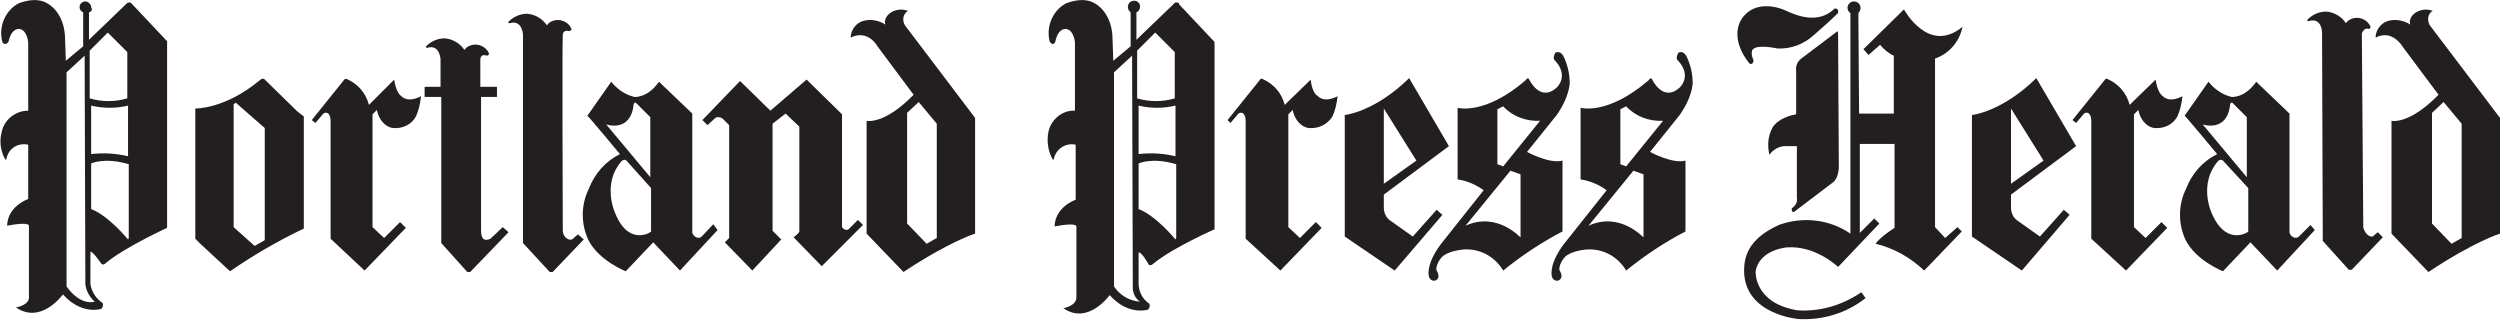
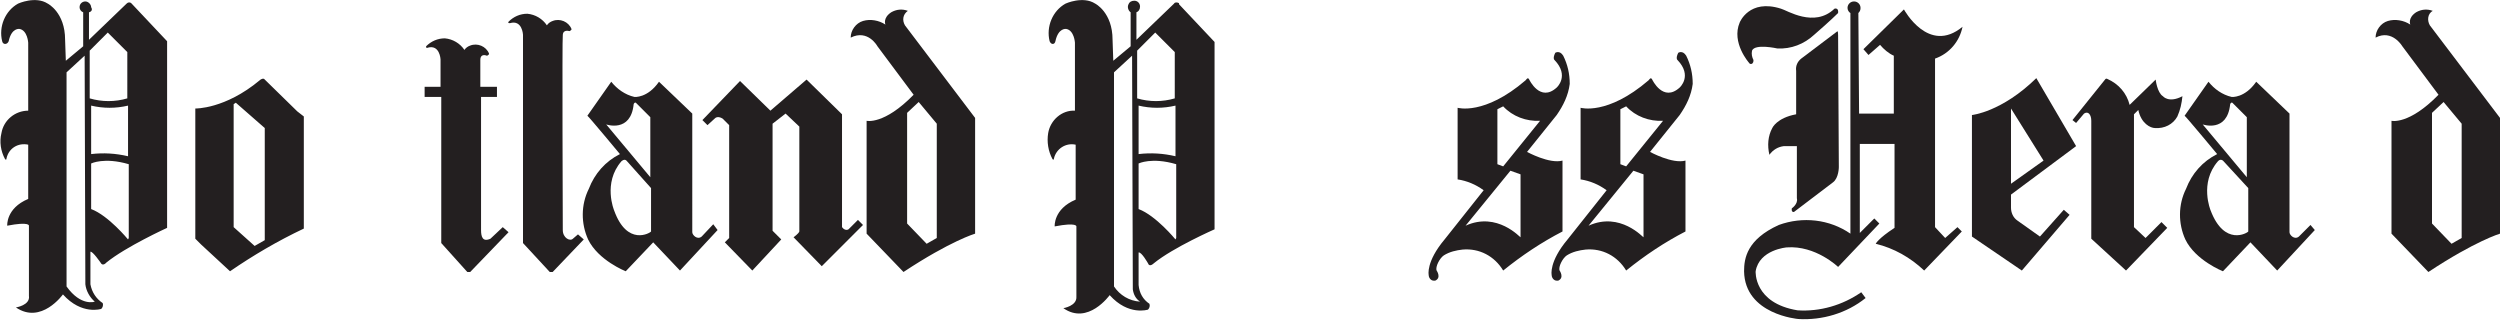
<svg xmlns="http://www.w3.org/2000/svg" xml:space="preserve" id="Layer_1" x="0" y="0" style="enable-background:new 0 0 345.6 44.2" version="1.1" viewBox="0 0 345.6 44.2">
  <style>.st0,.st1{fill:#231f20}.st1{fill-rule:evenodd;clip-rule:evenodd}</style>
  <path d="M66.4 12V8.3c0-1 .9-.6.9-.6.1 0 .2-.1.3-.2v-.1c-.4-1-1.6-1.5-2.6-1.1-.3.1-.6.3-.8.6-.6-.9-1.6-1.5-2.7-1.6-1 0-1.9.4-2.6 1.1 0 .2.1.3.2.2 1.7-.5 1.8 1.6 1.8 1.6V12h-2.2v1.4H61v20.2l3.6 4h.4l5.3-5.5-.8-.7-1.7 1.6c-1.1.5-1.3-.3-1.3-1.2V13.4h2.2V12h-2.3zM77.8 4.9c0-.9.9-.6.9-.6.1 0 .2-.1.3-.2V4c-.4-1-1.6-1.5-2.6-1.1-.3.1-.6.3-.8.6C75 2.6 74 2 72.9 1.9c-1 0-1.9.4-2.6 1.1-.1.2 0 .2.2.2 1.7-.5 1.8 1.6 1.8 1.6v28.8l3.7 4h.4l4.3-4.5-.8-.7-.7.6c-.4.4-1.4-.1-1.4-1.2 0 0-.1-26.9 0-26.9" class="st0" />
  <path d="M12.3 1.7v3.8l5.2-5c.2-.2.4-.2.6-.1l.1.1 4.9 5.2v25.8s-5.7 2.6-8.4 4.8c0 0-.5.6-.8 0 0 0-1.1-1.6-1.4-1.5v4.5c.2 1.1.8 2 1.7 2.6.1.3 0 .6-.2.8 0 0-2.7.9-5.3-2 0 0-3 4.2-6.5 1.8 0 0 2-.3 1.8-1.6v-9.7s.1-.6-3 0c0 0-.2-2.4 2.9-3.7V20c-1.4-.3-2.7.5-3 1.9 0 0 0 .3-.2.1-.6-1.1-.8-2.4-.5-3.6.3-1.8 1.9-3.1 3.7-3.1V5.9S3.8 4.2 2.7 4c0 0-1.1-.2-1.5 1.7-.2.5-.8.5-.9 0-.5-2 .4-4.2 2.2-5.2 0 0 2.4-1.1 4.1 0 0 0 2.4 1.2 2.4 5l.1 2.9 2.4-2V1.7c-.3-.1-.5-.4-.5-.7 0-.5.4-.8.8-.8s.8.4.8.8c.2.3.1.6-.3.7m-.6 6L9.2 10v29.6c2 2.8 3.9 2.1 3.9 2.1-.7-.6-1.2-1.5-1.3-2.4l-.1-31.6zm5.9 6V7.2l-2.7-2.7L12.4 7v6.6c1.7.5 3.5.5 5.2 0m.1 8v-7c-1.7.4-3.4.4-5.1 0v6.7c1.7-.2 3.4-.1 5.1.3m.1 11.3V22.7c-3.4-1-5.2-.1-5.2-.1v6.3c2.4.9 5.1 4.2 5.1 4.2l.1-.2zM35.2 34l1.4-.8V17.7l-4-3.5-.3.2v17l2.9 2.6zm-3.4 3.5c3.2-2.2 6.6-4.2 10.2-5.9V16.1l-.9-.7-4.6-4.5c-.3-.1-.6.2-.6.2-4.8 4-8.9 3.9-8.9 3.9v18l.8.8 4 3.7zM157.1 1.7v3.8l5.2-5c.1-.2.4-.2.6-.1.1 0 .1.1.1.2l4.9 5.2v25.9s-5.7 2.5-8.4 4.7c0 0-.6.6-.8 0 0 0-.9-1.6-1.3-1.5v4.5c.1 1.1.6 2 1.5 2.6.1.3 0 .6-.2.8 0 0-2.7.9-5.3-2 0 0-3 4.2-6.4 1.8 0 0 1.9-.3 1.8-1.6v-9.7s.1-.6-3 0c0 0-.2-2.4 2.9-3.7V20c-1.4-.3-2.7.6-3 1.9 0 0 0 .3-.2.1-.6-1.1-.8-2.4-.6-3.6.3-1.8 1.9-3.2 3.7-3.1V5.9s-.1-1.7-1.2-1.9c0 0-1.1-.2-1.5 1.7-.1.5-.6.5-.8 0-.5-2 .4-4.2 2.2-5.2 0 0 2.4-1.1 4.1 0 0 0 2.4 1.2 2.4 5l.1 2.9 2.4-2V1.7c-.3-.2-.5-.7-.3-1.1.1-.3.4-.5.8-.5.5 0 .8.4.8.8s-.2.7-.5.8m-.6 6L154 10v29.6c.8 1.2 2.1 2 3.6 2.1-.6-.4-.9-1-1-1.7l-.1-32.3zm5.9 6V7.2l-2.7-2.7-2.5 2.5v6.6c1.7.5 3.5.5 5.2 0m.1 8v-7c-1.7.4-3.4.4-5.1 0v6.7c1.7-.2 3.4-.1 5.1.3m.1 11.3V22.7c-3.4-1-5.2-.1-5.2-.1v6.3c2.4.9 5.1 4.2 5.1 4.2l.1-.2zM210.2 32.8v-8.7l-1.4-.5-6.2 7.6c4.4-2 7.6 1.7 7.6 1.6M207 22.7l.8.3 5.1-6.3c-1.9.1-3.8-.6-5.1-2l-.8.4v7.6zm9.1-15c-.5-.8-1.1-.4-1.1-.4-.4.8-.1 1-.1 1 2.1 2.2.3 3.8.3 3.8-2.3 2.1-3.8-1.1-3.8-1.1-.2-.4-.4 0-.5.1-5.7 4.9-9.4 3.8-9.4 3.8v9.9c1.3.2 2.5.7 3.6 1.5l-5.4 6.8c-2.6 3.1-2.2 4.9-2.2 4.9 0 .4.3.8.7.8h.2c.9-.4.2-1.4.2-1.4-.2-.5.4-1.7 1-2.1.8-.5 1.7-.7 2.6-.8 2.3-.2 4.4.9 5.6 2.9 2.6-2.1 5.3-3.9 8.2-5.4v-9.8c-1.8.5-4.9-1.2-4.9-1.2l4.1-5.1c.9-1.3 1.6-2.7 1.8-4.3 0-1.4-.3-2.7-.9-3.9" class="st1" />
-   <path d="m191.3 25.4 4.5-3.2-4.5-7.2v10.4zm1.5 12 6.6-7.7-.8-.7-3.3 3.7-3.1-2.2c-.6-.4-.9-1.1-.9-1.8v-1.8l9-6.7-5.5-9.4c-4.8 4.7-8.9 5.1-8.9 5.1v16.8l6.9 4.7z" class="st1" />
-   <path d="m177 37.4 5.7-5.9-.8-.8-2.2 2.2-1.6-1.5V15.8l.6-.6c.4 1.9 1.7 2.5 2.3 2.5 1.3.1 2.5-.5 3.2-1.6.4-.9.6-1.8.7-2.8-1.9 1-2.7 0-2.7 0-.9-.5-1-2.3-1-2.3l-3.6 3.5c-.4-1.6-1.5-2.9-3.1-3.6-.2-.1-.3.1-.3.1l-4.5 5.6.4.4 1.1-1.3c.6-.4 1 .2 1 1V33l4.8 4.4z" class="st0" />
  <path d="M227.2 32.8v-8.7l-1.4-.5-6.2 7.6c4.4-2 7.6 1.7 7.6 1.6M224 22.7l.8.3 5.1-6.3c-1.9.1-3.8-.6-5.1-2l-.8.4v7.6zm9.1-15c-.5-.8-1.1-.4-1.1-.4-.4.8-.1 1-.1 1 2.1 2.2.3 3.8.3 3.8-2.3 2.1-3.8-1.1-3.8-1.1-.2-.4-.4 0-.5.1-5.7 4.9-9.4 3.8-9.4 3.8v9.9c1.3.2 2.5.7 3.6 1.5l-5.4 6.8c-2.6 3.1-2.2 4.9-2.2 4.9 0 .4.3.8.7.8h.2c.9-.4.2-1.4.2-1.4-.2-.5.4-1.7 1-2.1.8-.5 1.7-.7 2.6-.8 2.3-.2 4.4.9 5.6 2.9 2.6-2.1 5.3-3.9 8.2-5.4v-9.8c-1.8.5-4.9-1.2-4.9-1.2l4.1-5.1c.9-1.3 1.6-2.7 1.8-4.3 0-1.4-.3-2.7-.9-3.9M89.9 24.5v-8.3l-2-2c-.2-.1-.3.2-.3.2-.4 4-3.8 2.8-3.8 2.8l6.1 7.3zM90 32v-6l-3.4-3.8c-.3-.3-.7.1-.7.1-2.6 3-1 6.8-1 6.8 1.8 5 5 3.1 5.1 2.9m4 5.4 5.2-5.6-.6-.8-1.6 1.7c-.6.5-1.3-.2-1.3-.6V15.7l-4.6-4.4c-1.6 2.3-3.4 2.1-3.4 2.1-1.3-.3-2.4-1.1-3.2-2.1L81.2 16c.1 0 4.5 5.3 4.5 5.3-2 1-3.5 2.7-4.3 4.8-1.1 2.2-1.1 4.8-.1 7 1.4 2.9 5.2 4.4 5.2 4.4l3.8-4 3.7 3.9zM128.1 33.7l1.4-.8V17.1l-2.5-3-1.6 1.5v15.3l2.7 2.8zm-1.8-20.6c-4.1 4.2-6.5 3.6-6.5 3.6v15.6l5.1 5.3c6.5-4.3 9.9-5.3 9.9-5.3v-16l-9.7-12.8c-.4-.7-.3-1.5.4-2-.8-.3-1.6-.2-2.3.2-1.2.8-.8 1.7-.8 1.7-.9-.6-2.1-.8-3.1-.5-1 .3-1.7 1.3-1.7 2.3 2.4-1.2 3.7 1.2 3.7 1.2l5 6.7z" class="st1" />
-   <path d="m50.4 37.4 5.7-5.9-.8-.8-2.2 2.2-1.6-1.5V15.8l.6-.6c.4 1.9 1.7 2.5 2.3 2.5 1.3.1 2.5-.5 3.1-1.6.4-.9.6-1.8.7-2.8-1.9 1-2.7 0-2.7 0-.8-.5-1-2.3-1-2.3L51 14.5c-.4-1.6-1.5-2.9-3.1-3.6-.1 0-.2 0-.3.1l-4.5 5.6.5.4 1.1-1.3c.6-.4 1 .2 1 1V33l4.7 4.4zM326.5 4.6c.4-.9.9-.6.9-.6.3 0 .3-.3.3-.3-.4-1-1.6-1.5-2.6-1.1-.3.1-.6.3-.8.6-.6-.9-1.6-1.5-2.7-1.6-1 0-1.9.4-2.6 1.1-.1.2 0 .3.2.2 1.8-.5 1.8 1.6 1.8 1.6l.1 28.8 3.6 4h.4l4.3-4.5-.7-.7-.7.6c-.9.1-1.3-1.2-1.3-1.2l-.2-26.9z" class="st0" />
  <path d="m338.9 33.7 1.4-.8V17.1l-2.5-3-1.6 1.5v15.3l2.7 2.8zm-1.8-20.6c-4.1 4.2-6.5 3.6-6.5 3.6v15.6l5.1 5.3c6.5-4.3 9.9-5.3 9.9-5.3v-16l-9.7-12.8c-.4-.7-.3-1.6.4-2-.8-.3-1.6-.2-2.3.2-1.2.8-.8 1.7-.8 1.7-.9-.6-2.1-.8-3.1-.5-1 .3-1.7 1.3-1.7 2.3 2.3-1.2 3.7 1.2 3.7 1.2l5 6.7z" class="st1" />
  <path d="M256.9 1.8c.2-.2.3-.4.3-.7 0-.5-.4-.9-.9-.9s-.9.4-.9.9c0 .3.2.6.4.7v30.5c-2.9-2-6.6-2.4-9.9-1.2-4.4 2-4.8 4.6-4.8 6.4.1 6 7.5 6.6 7.5 6.6 3.3.2 6.7-.8 9.3-2.9l-.6-.8c-2.6 1.8-5.7 2.7-8.8 2.5-6.1-1-5.8-5.4-5.8-5.4.5-3 4.3-3.3 4.3-3.3 4-.3 7.1 2.7 7.1 2.7l5.7-6-.7-.7-2 2V19.9h4.8v11.6c-2.3 1.5-2.6 2.2-2.6 2.2 2.5.6 4.8 1.9 6.7 3.7l5.2-5.4-.6-.6-1.7 1.5-1.4-1.5V8.1c2-.7 3.4-2.4 3.8-4.4-4.7 3.9-8.1-2.4-8.1-2.4l-5.6 5.5.7.8 1.6-1.4c.5.6 1.2 1.2 1.9 1.5v8H257l-.1-13.9zM253.6 1.2c-2.8 2.7-6.6.2-7.4 0-4.4-1.4-5.7 1.9-5.7 1.9-1.2 2.8 1.3 5.6 1.3 5.6.1.2.4.2.5 0 .1-.1.1-.3.1-.4-.2-.4-.3-.8-.2-1.3.4-1 3.5-.3 3.5-.3 1.9.1 3.7-.6 5.1-1.9 2.2-1.9 3.3-3 3.3-3 .1-.8-.5-.6-.5-.6" class="st0" />
  <path d="M254.1 4.9c0-.7-.1-.6-.2-.5L249 8.1c-.5.4-.8 1-.7 1.7v6c-2.7.5-3.3 1.9-3.3 1.9-.6 1.1-.7 2.4-.4 3.7.5-.7 1.2-1.1 2-1.2h1.8v7.2c.2.8-.7 1.4-.7 1.4-.1.6.3.5.3.5l5.4-4.1c.8-.6.8-2.1.8-2.1l-.1-18.2z" class="st0" />
  <path d="M310.6 24.5v-8.3l-2-2c-.2-.1-.3.2-.3.2-.4 4-3.8 2.8-3.8 2.8l6.1 7.3zm.2 7.5v-6l-3.5-3.8c-.4-.3-.7.1-.7.1-2.6 3-1 6.8-1 6.8 1.9 5 5.1 3.1 5.2 2.9m4 5.4 5.2-5.6-.6-.7-1.6 1.6c-.6.5-1.3-.2-1.3-.6V15.7l-4.6-4.4c-1.6 2.3-3.4 2.1-3.4 2.1-1.3-.3-2.4-1.1-3.2-2.1L302 16c.1 0 4.5 5.3 4.5 5.3-2 1-3.5 2.7-4.3 4.8-1.1 2.2-1.1 4.8-.1 7 1.4 2.9 5.2 4.4 5.2 4.4l3.8-4 3.7 3.9z" class="st1" />
  <path d="m293.9 37.4 5.7-5.9-.8-.8-2.2 2.2-1.6-1.5V15.8l.6-.6c.4 1.9 1.7 2.5 2.3 2.5 1.3.1 2.5-.5 3.1-1.6.4-.9.6-1.8.7-2.8-1.9 1-2.7 0-2.7 0-.8-.5-1-2.3-1-2.3l-3.6 3.5c-.4-1.6-1.5-2.9-3.1-3.6-.2-.1-.3.1-.3.1l-4.5 5.6.5.4 1.1-1.3c.6-.4 1 .2 1 1V33l4.8 4.4z" class="st0" />
  <path d="m278 25.4 4.5-3.2L278 15v10.4zm1.5 12 6.6-7.7-.8-.7-3.3 3.7-3.1-2.2c-.6-.4-.9-1.1-.9-1.8v-1.8l9-6.7-5.5-9.4c-4.8 4.7-8.9 5.1-8.9 5.1v16.8l6.9 4.7z" class="st1" />
  <path d="m104 37.4 4-4.3-1.2-1.2V17.1l1.8-1.4 1.9 1.8V32c-.1.3-.8.8-.8.8l3.9 4 5.7-5.7-.7-.7-1.3 1.3c-.3.2-.7 0-.9-.3V15.8l-4.9-4.8-5 4.3-4.2-4.1-5.2 5.4.7.7 1.1-1c.3-.2.7-.1 1 .1l.9.9v15.6l-.6.6 3.8 3.9z" class="st0" />
</svg>